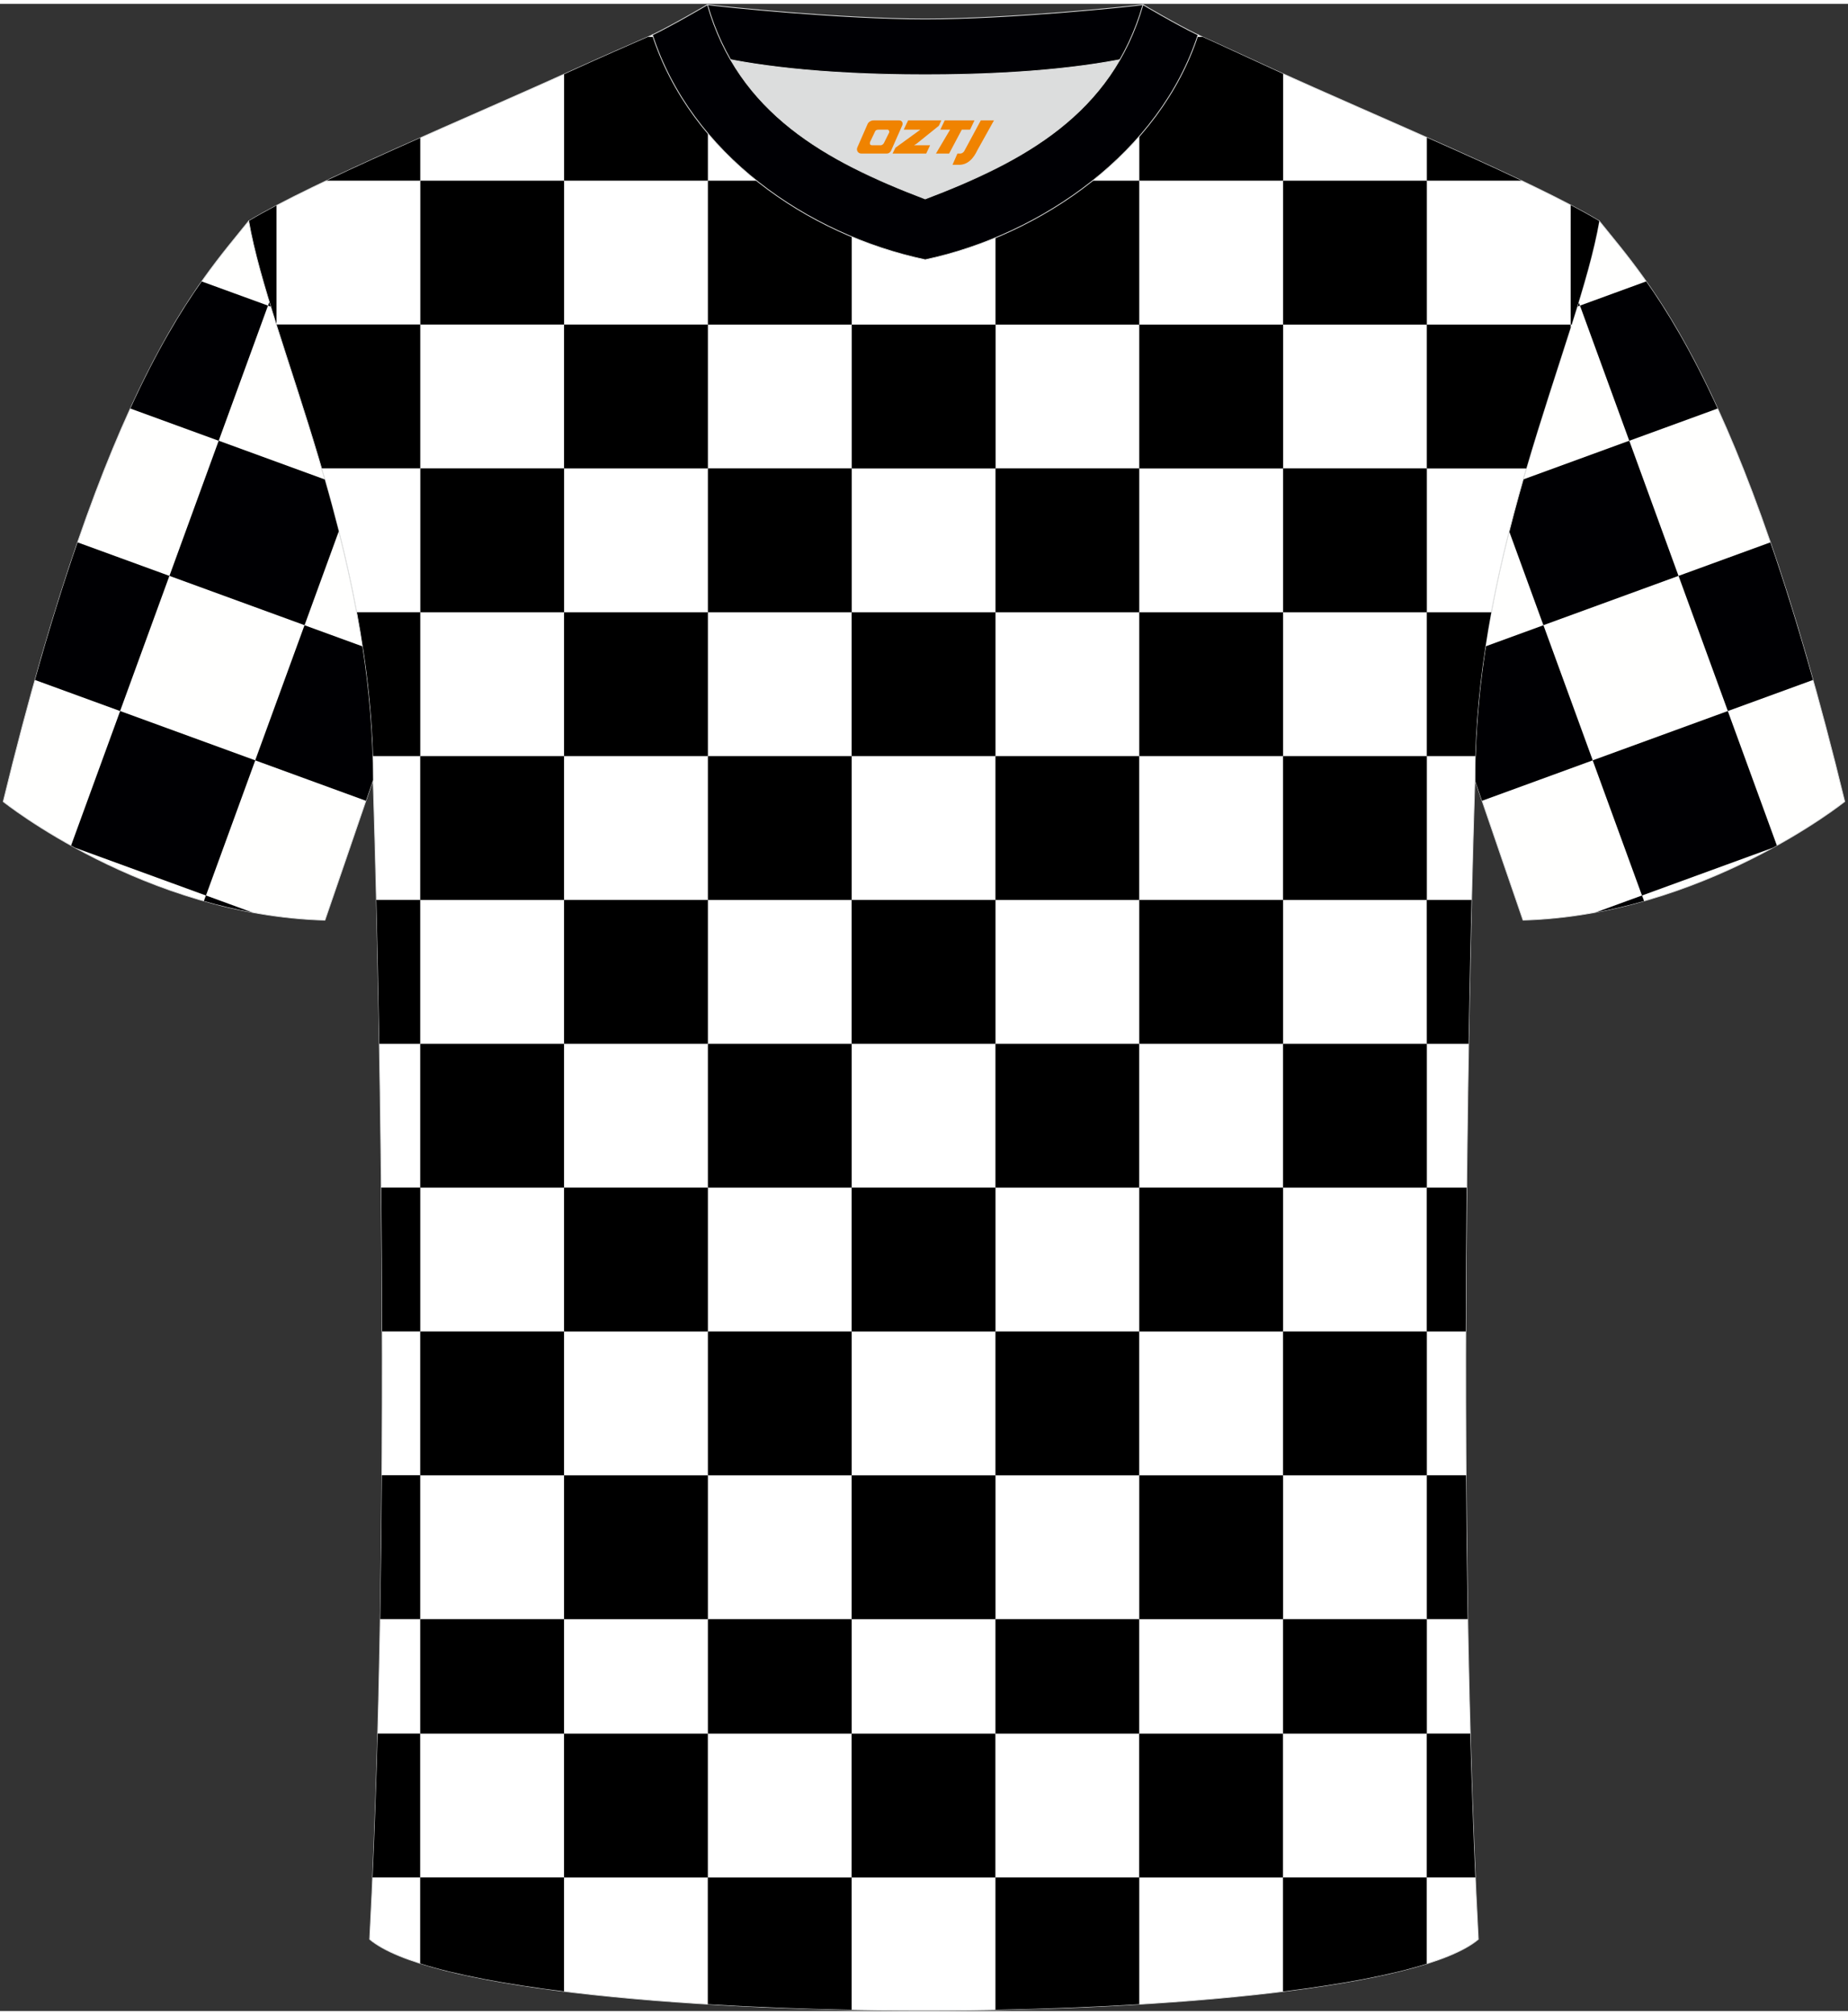
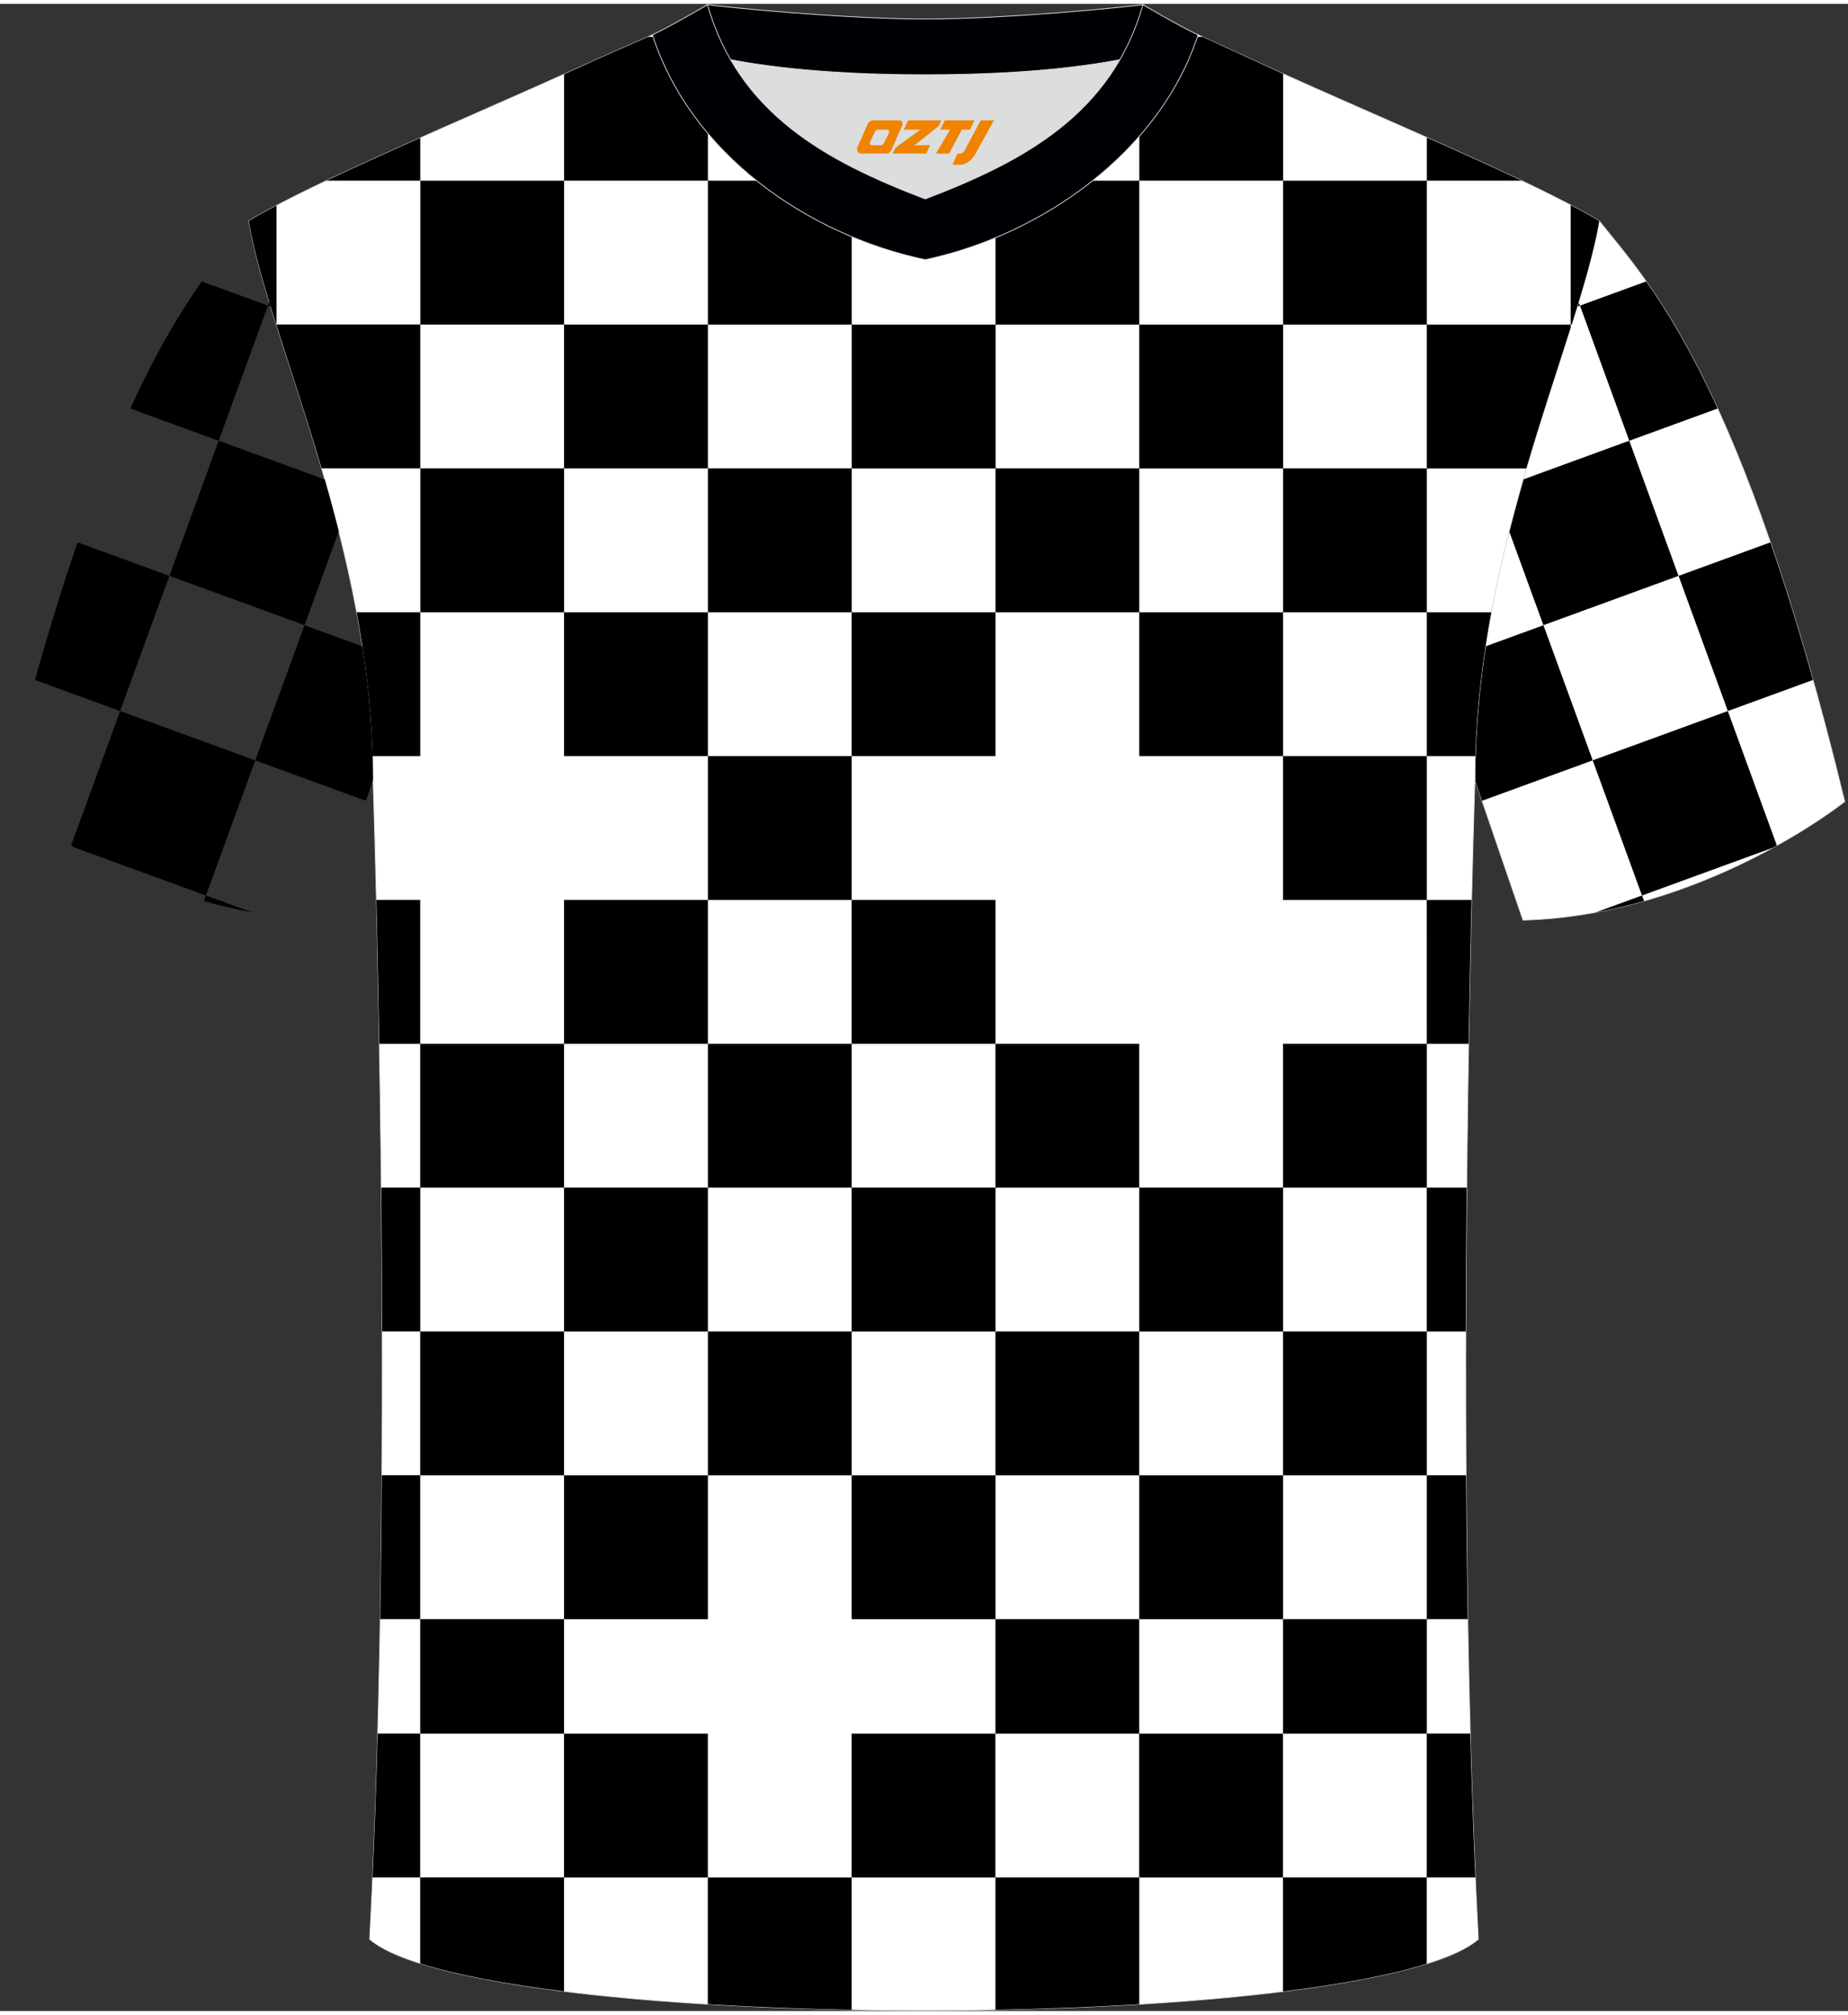
<svg xmlns="http://www.w3.org/2000/svg" version="1.1" id="图层_1" x="0px" y="0px" width="378px" height="412px" viewBox="0 0 379 411.5" enable-background="new 0 0 379 411.5" xml:space="preserve">
  <rect x="0" y="0" width="379" height="411.5" fill="#333333" stroke="none" />
  <g>
    <path fill="#FFFFFE" stroke="#DCDDDD" stroke-width="0.162" stroke-miterlimit="22.926" d="M327.99,44.52   c10.2,12.75,29.25,32.3,50.34,119.02c0,0-29.08,23.29-65.98,24.31c0,0-7.14-20.75-9.86-28.74   C302.49,111.51,323.72,69.19,327.99,44.52z" />
    <g>
      <path fill="#000003" d="M352.26,82.96l-18.12,6.61l-10.11-27.71l13.58-4.96C341.92,63.02,346.86,71.16,352.26,82.96z" />
      <path fill="#000003" d="M371.82,138.61l-17.46,6.37l-10.11-27.71l18.83-6.87C365.92,118.65,368.84,128,371.82,138.61z" />
      <polygon fill="#000003" points="324.02,61.87 323.48,62.06 323.76,61.14   " />
      <path fill="#000003" d="M344.24,117.27l-27.71,10.11l-7.02-19.25c0.92-3.62,1.88-7.17,2.88-10.63l21.75-7.94L344.24,117.27z" />
      <path fill="#000003" d="M363.58,173.01l-26.83,9.79l-10.11-27.71l27.71-10.11l10.06,27.57    C364.14,172.71,363.86,172.86,363.58,173.01z" />
      <path fill="#000003" d="M326.65,155.09l-22.71,8.29c-0.55-1.62-1.05-3.08-1.45-4.25c0-9.37,0.83-18.54,2.18-27.41l11.87-4.33    L326.65,155.09z" />
      <path fill="#000003" d="M327.23,186.27l9.53-3.48l0.42,1.14C333.98,184.84,330.66,185.63,327.23,186.27z" />
    </g>
    <path fill="#FFFFFF" stroke="#DCDDDD" stroke-width="0.162" stroke-miterlimit="22.926" d="M75.81,396.8   c5.36-101,0.7-237.68,0.7-237.68c0-47.62-21.24-89.93-25.5-114.6c13.63-8.23,45.28-21.25,67.14-31.23   c5.55-2.52,11.68-5.18,15.66-6.93c17.52-0.32,25.34,1.25,55.54,1.25h0.31c30.2,0,38.53-1.57,56.04-1.25   c3.98,1.76,9.6,4.41,15.15,6.93c21.87,9.98,53.51,23,67.14,31.23c-4.27,24.67-25.5,66.98-25.5,114.6c0,0-4.66,136.67,0.7,237.68   C280.12,416.24,98.88,416.24,75.81,396.8z" />
    <g>
      <rect x="115.68" y="124.73" width="29.5" height="29.49" />
      <rect x="115.68" y="183.71" width="29.5" height="29.49" />
      <rect x="115.68" y="242.69" width="29.5" height="29.5" />
      <rect x="115.68" y="301.68" width="29.5" height="29.49" />
      <rect x="145.18" y="154.22" width="29.49" height="29.5" />
      <rect x="145.18" y="213.2" width="29.49" height="29.5" />
      <rect x="145.18" y="272.18" width="29.49" height="29.5" />
-       <rect x="145.18" y="331.16" width="29.49" height="23.47" />
-       <rect x="86.18" y="154.22" width="29.5" height="29.5" />
      <rect x="86.18" y="213.2" width="29.5" height="29.5" />
      <rect x="86.18" y="272.18" width="29.5" height="29.5" />
      <rect x="86.18" y="331.16" width="29.5" height="23.47" />
      <rect x="174.66" y="124.73" width="29.5" height="29.49" />
      <rect x="174.66" y="183.71" width="29.5" height="29.49" />
      <rect x="174.66" y="242.69" width="29.5" height="29.5" />
      <rect x="174.66" y="301.68" width="29.5" height="29.49" />
-       <rect x="204.15" y="154.22" width="29.49" height="29.5" />
      <rect x="204.15" y="213.2" width="29.49" height="29.5" />
      <rect x="204.15" y="272.18" width="29.49" height="29.5" />
      <rect x="204.15" y="331.16" width="29.49" height="23.47" />
      <rect x="233.65" y="124.73" width="29.49" height="29.49" />
-       <rect x="233.65" y="183.71" width="29.49" height="29.49" />
      <rect x="233.65" y="242.69" width="29.49" height="29.5" />
      <rect x="233.65" y="301.68" width="29.49" height="29.49" />
      <rect x="263.13" y="154.22" width="29.5" height="29.5" />
      <rect x="263.13" y="213.2" width="29.5" height="29.5" />
      <rect x="263.13" y="272.18" width="29.5" height="29.5" />
      <rect x="263.13" y="331.16" width="29.5" height="23.47" />
      <path d="M292.62,154.22h9.94c0.3-10.13,1.52-20,3.28-29.49h-13.22V154.22z" />
      <path d="M292.62,213.2h8.57c0.19-11.29,0.41-21.27,0.6-29.49h-9.18L292.62,213.2L292.62,213.2z" />
      <path d="M292.62,272.19h7.99c0.02-10.21,0.09-20.09,0.18-29.5h-8.18v29.5H292.62z" />
      <path d="M292.62,331.16h8.39c-0.17-9.87-0.28-19.74-0.34-29.49h-8.05L292.62,331.16L292.62,331.16z" />
      <path d="M77.79,213.2h8.39v-29.5h-9C77.38,191.92,77.6,201.9,77.79,213.2z" />
      <path d="M78.38,272.18h7.81v-29.5h-8C78.28,252.09,78.35,261.97,78.38,272.18z" />
      <path d="M77.97,331.16h8.21v-29.5h-7.87C78.25,311.41,78.14,321.29,77.97,331.16z" />
      <path d="M76.43,154.22h9.76v-29.5H73.14C74.9,134.21,76.13,144.08,76.43,154.22z" />
      <path d="M174.66,411.25v-27.12h-29.5v25.98C154.65,410.68,164.57,411.06,174.66,411.25z" />
      <rect x="174.65" y="354.63" width="29.49" height="29.5" />
      <rect x="115.67" y="354.63" width="29.5" height="29.5" />
      <path d="M233.65,410.11v-25.99h-29.5v27.13C214.24,411.06,224.18,410.68,233.65,410.11z" />
      <rect x="233.63" y="354.63" width="29.49" height="29.5" />
      <path d="M292.61,401.81v-17.69h-29.49v23.37C275.05,406.02,285.23,404.13,292.61,401.81z" />
      <path d="M292.61,384.12h9.96c-0.42-9.63-0.77-19.51-1.04-29.5h-8.92L292.61,384.12L292.61,384.12z" />
      <path d="M76.41,384.12h9.76v-29.5h-8.72C77.18,364.61,76.84,374.49,76.41,384.12z" />
      <path d="M115.67,407.47v-23.36h-29.5v17.64C93.54,404.08,103.72,405.99,115.67,407.47z" />
      <path d="M174.68,36.25h29.5V7.47c-4.24,0.08-9.01,0.14-14.52,0.14h-0.31c-5.59,0-10.41-0.05-14.67-0.14V36.25z" />
      <rect x="174.68" y="65.75" width="29.5" height="29.5" />
      <path d="M224.6,6.77h9.06V6.42C230.66,6.51,227.72,6.63,224.6,6.77z" />
      <rect x="204.16" y="36.25" width="29.49" height="29.5" />
      <rect x="204.16" y="95.23" width="29.49" height="29.5" />
      <path d="M145.18,6.77h9.51c-3.29-0.15-6.35-0.28-9.51-0.36V6.77z" />
      <rect x="145.18" y="36.25" width="29.5" height="29.5" />
      <rect x="145.18" y="95.23" width="29.5" height="29.5" />
      <path d="M233.65,36.25h29.5V14.34c-0.78-0.35-1.55-0.7-2.3-1.05c-5.13-2.34-10.33-4.78-14.23-6.53h-12.96v29.49H233.65z" />
      <rect x="233.65" y="65.75" width="29.5" height="29.5" />
      <rect x="263.14" y="36.25" width="29.49" height="29.5" />
      <rect x="263.14" y="95.23" width="29.49" height="29.5" />
      <path d="M292.63,36.25h19.43c-5.93-2.82-12.59-5.82-19.43-8.85V36.25z" />
      <path d="M292.63,95.25h20.4c3.07-10.48,6.33-20.17,9.08-28.84v-0.66h-29.49v29.5H292.63z" />
      <path d="M322.12,65.75h0.21c2.53-8.02,4.61-15.16,5.66-21.23c-1.7-1.02-3.67-2.12-5.87-3.28V65.75z" />
      <path d="M56.66,65.74h0.05V41.33c-2.14,1.13-4.06,2.19-5.71,3.19C52.05,50.59,54.12,57.72,56.66,65.74z" />
      <path d="M66.93,36.25h19.26v-8.78C79.41,30.48,72.81,33.46,66.93,36.25z" />
      <path d="M65.95,95.23h20.24v-29.5H56.7v0.13C59.48,74.68,62.82,84.55,65.95,95.23z" />
      <rect x="86.2" y="36.25" width="29.49" height="29.49" />
      <rect x="86.2" y="95.23" width="29.49" height="29.5" />
      <path d="M115.68,36.25h29.5V6.76H132.9c-3.97,1.74-9.61,4.2-14.75,6.54c-0.81,0.37-1.63,0.74-2.46,1.12v21.83H115.68z" />
      <rect x="115.68" y="65.74" width="29.5" height="29.5" />
    </g>
    <path fill="#DCDDDD" d="M149.83,11.44c8.45,14.62,23.39,22.27,39.92,28.55c16.55-6.29,31.48-13.92,39.92-28.56   c-8.65,1.66-21.45,3.09-39.92,3.09C171.29,14.53,158.49,13.1,149.83,11.44z" />
    <path fill="#000004" stroke="#DCDDDD" stroke-width="0.162" stroke-miterlimit="22.926" d="M189.75,3.1   c-17.29,0-41.78-2.53-44.66-2.93c0,0-5.53,4.46-11.29,6.19c0,0,11.78,8.17,55.95,8.17s55.95-8.17,55.95-8.17   c-5.76-1.72-11.29-6.19-11.29-6.19C231.52,0.57,207.04,3.1,189.75,3.1z" />
    <path fill="#000004" stroke="#DCDDDD" stroke-width="0.162" stroke-miterlimit="22.926" d="M189.75,52.45   c23.96-5.08,48.15-22.11,55.95-46.09c-4.43-2.13-11.29-6.19-11.29-6.19c-6.4,22.33-24.3,32.08-44.66,39.82   c-20.33-7.73-38.27-17.52-44.66-39.82c0,0-6.86,4.05-11.29,6.19C141.71,30.71,165.4,47.29,189.75,52.45z" />
-     <path fill="#FFFFFE" stroke="#DCDDDD" stroke-width="0.162" stroke-miterlimit="22.926" d="M51,44.52   C40.8,57.28,21.75,76.83,0.66,163.55c0,0,29.08,23.29,65.98,24.31c0,0,7.14-20.75,9.86-28.74C76.5,111.51,55.27,69.19,51,44.52z" />
    <g>
      <path fill="#000003" d="M26.73,82.96l18.12,6.61l10.11-27.71l-13.59-4.95C37.07,63.02,32.12,71.16,26.73,82.96z" />
      <path fill="#000003" d="M7.17,138.61l17.46,6.37l10.11-27.71l-18.83-6.87C13.06,118.65,10.14,128,7.17,138.61z" />
      <polygon fill="#000003" points="54.97,61.87 55.51,62.06 55.23,61.14   " />
      <path fill="#000003" d="M34.75,117.27l27.71,10.11l7.02-19.25c-0.92-3.62-1.88-7.17-2.88-10.63l-21.75-7.94L34.75,117.27z" />
      <path fill="#000003" d="M15.41,173.01l26.83,9.79l10.11-27.71l-27.71-10.11l-10.06,27.57C14.85,172.71,15.13,172.86,15.41,173.01z    " />
      <path fill="#000003" d="M52.34,155.09l22.71,8.29c0.56-1.62,1.05-3.08,1.45-4.25c0-9.37-0.83-18.54-2.18-27.41l-11.87-4.33    L52.34,155.09z" />
      <path fill="#000003" d="M51.76,186.27l-9.53-3.48l-0.42,1.14C45.01,184.84,48.33,185.63,51.76,186.27z" />
    </g>
  </g>
  <g>
    <path fill="#F08300" d="M201.15,23.89l-3.4,6.3c-0.2,0.3-0.5,0.5-0.8,0.5h-0.6l-1,2.3h1.2c2,0.1,3.2-1.5,3.9-3L203.85,23.89h-2.5L201.15,23.89z" />
    <polygon fill="#F08300" points="193.95,23.89 ,199.85,23.89 ,198.95,25.79 ,197.25,25.79 ,194.65,30.69 ,191.95,30.69 ,194.85,25.79 ,192.85,25.79 ,193.75,23.89" />
    <polygon fill="#F08300" points="187.95,28.99 ,187.45,28.99 ,187.95,28.69 ,192.55,24.99 ,193.05,23.89 ,186.25,23.89 ,185.95,24.49 ,185.35,25.79 ,188.15,25.79 ,188.75,25.79 ,183.65,29.49    ,183.05,30.69 ,189.65,30.69 ,189.95,30.69 ,190.75,28.99" />
    <path fill="#F08300" d="M184.45,23.89H179.15C178.65,23.89,178.15,24.19,177.95,24.59L175.85,29.39C175.55,29.99,175.95,30.69,176.65,30.69h5.2c0.4,0,0.7-0.2,0.9-0.6L185.05,24.89C185.25,24.39,184.95,23.89,184.45,23.89z M182.35,26.39L181.25,28.59C181.05,28.89,180.75,28.99,180.65,28.99l-1.8,0C178.65,28.99,178.25,28.89,178.45,28.29l1-2.1c0.1-0.3,0.4-0.4,0.7-0.4h1.9   C182.25,25.79,182.45,26.09,182.35,26.39z" />
  </g>
</svg>